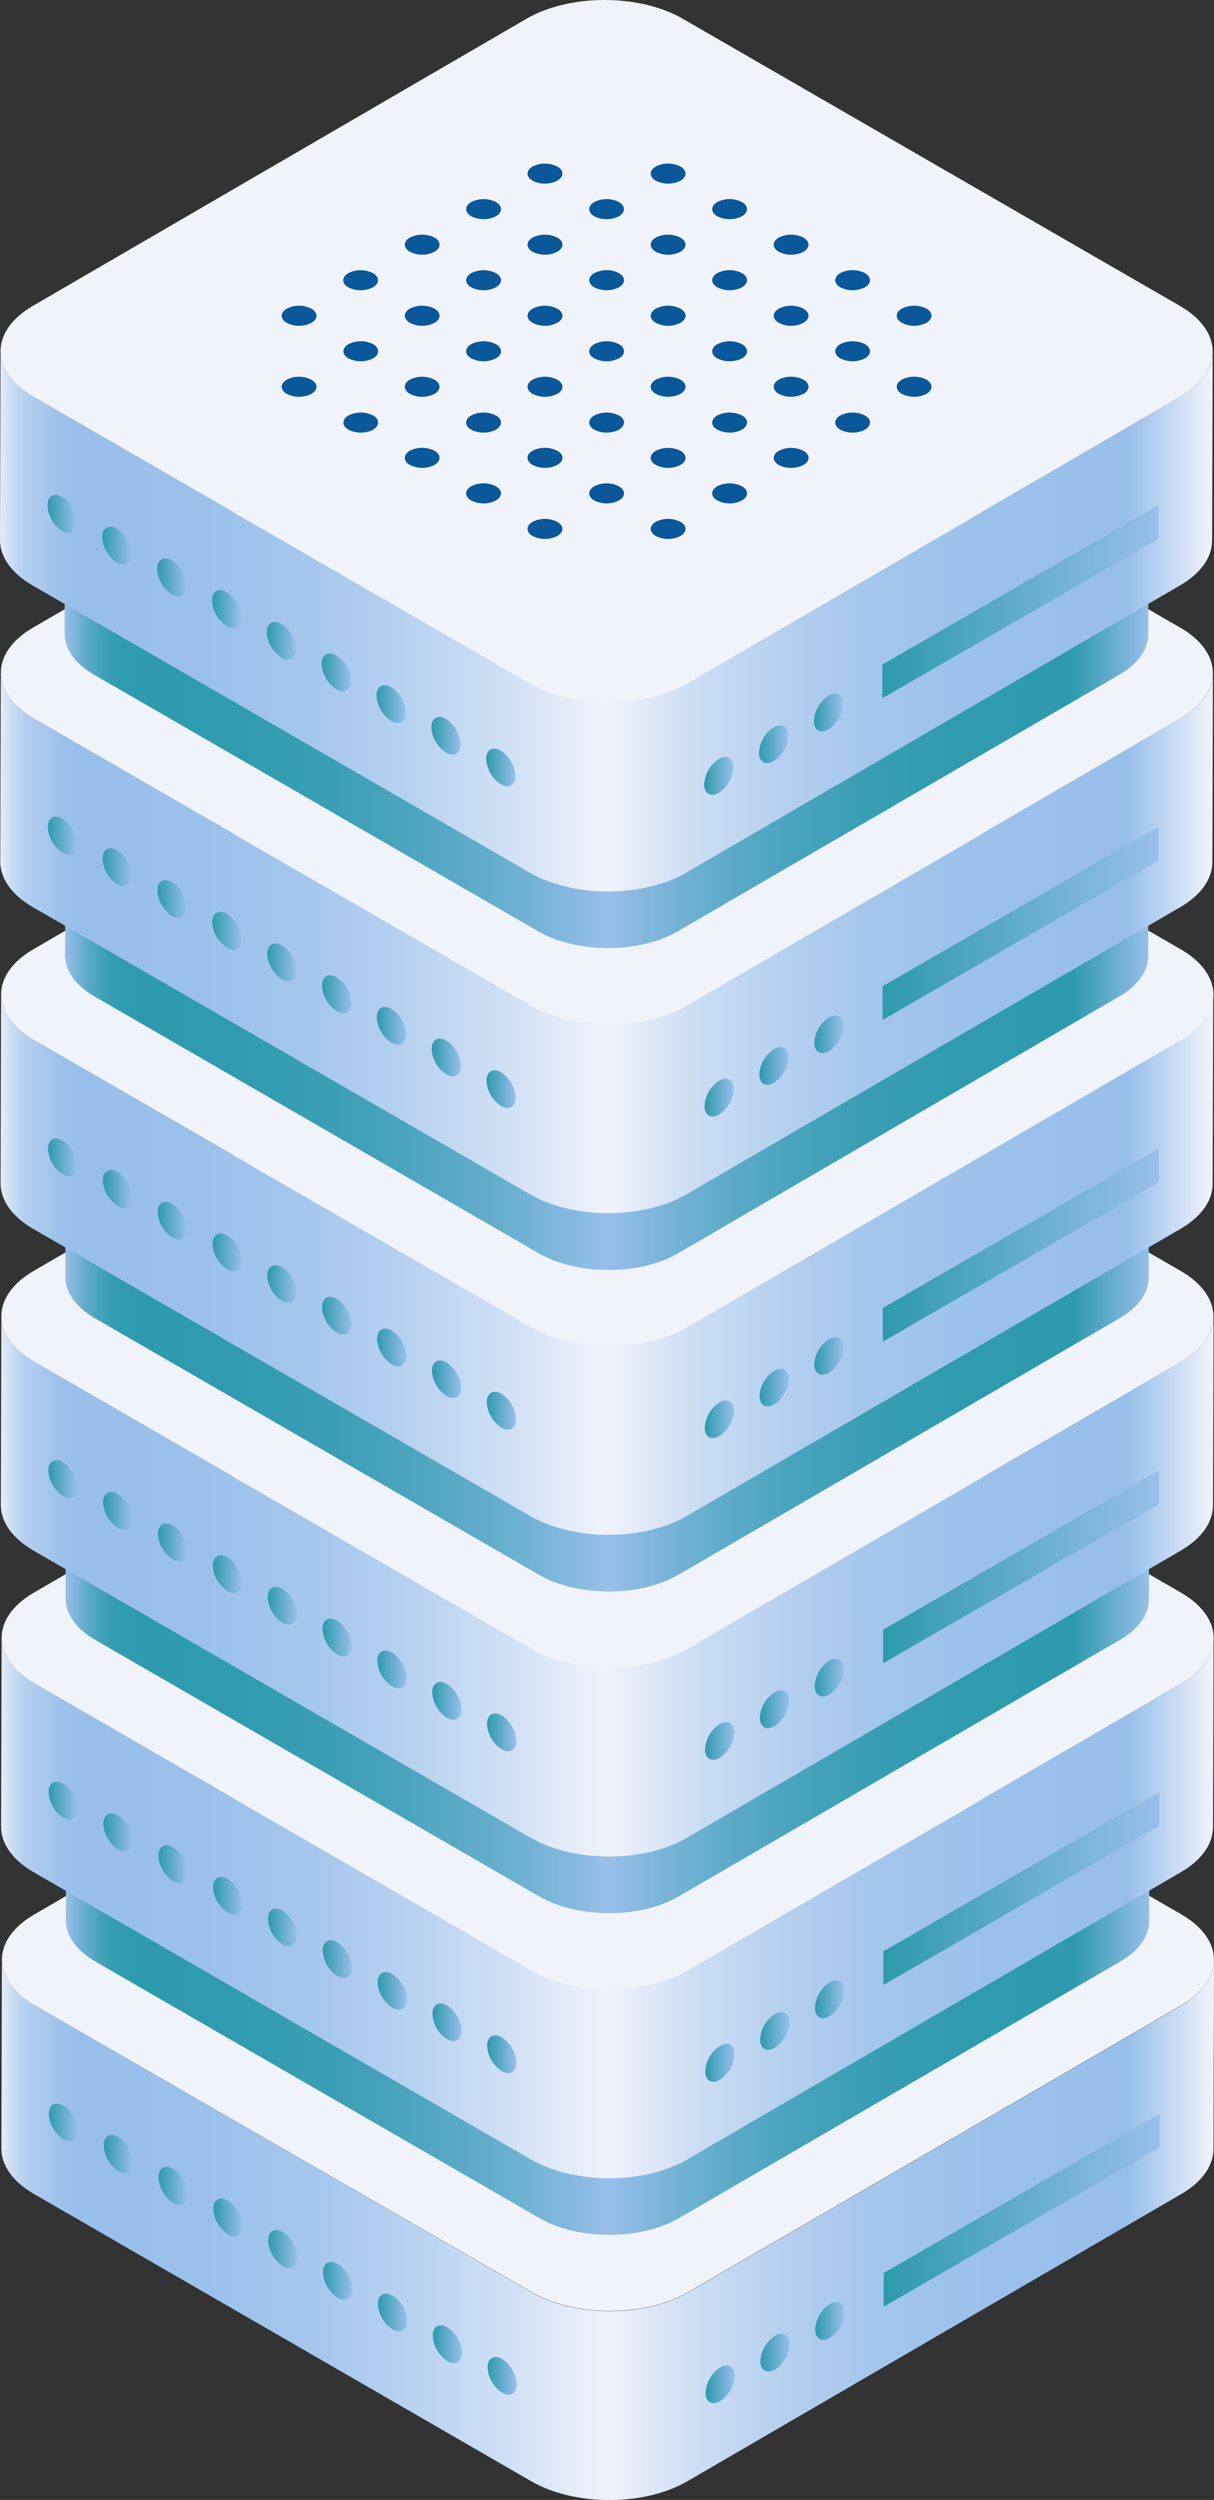
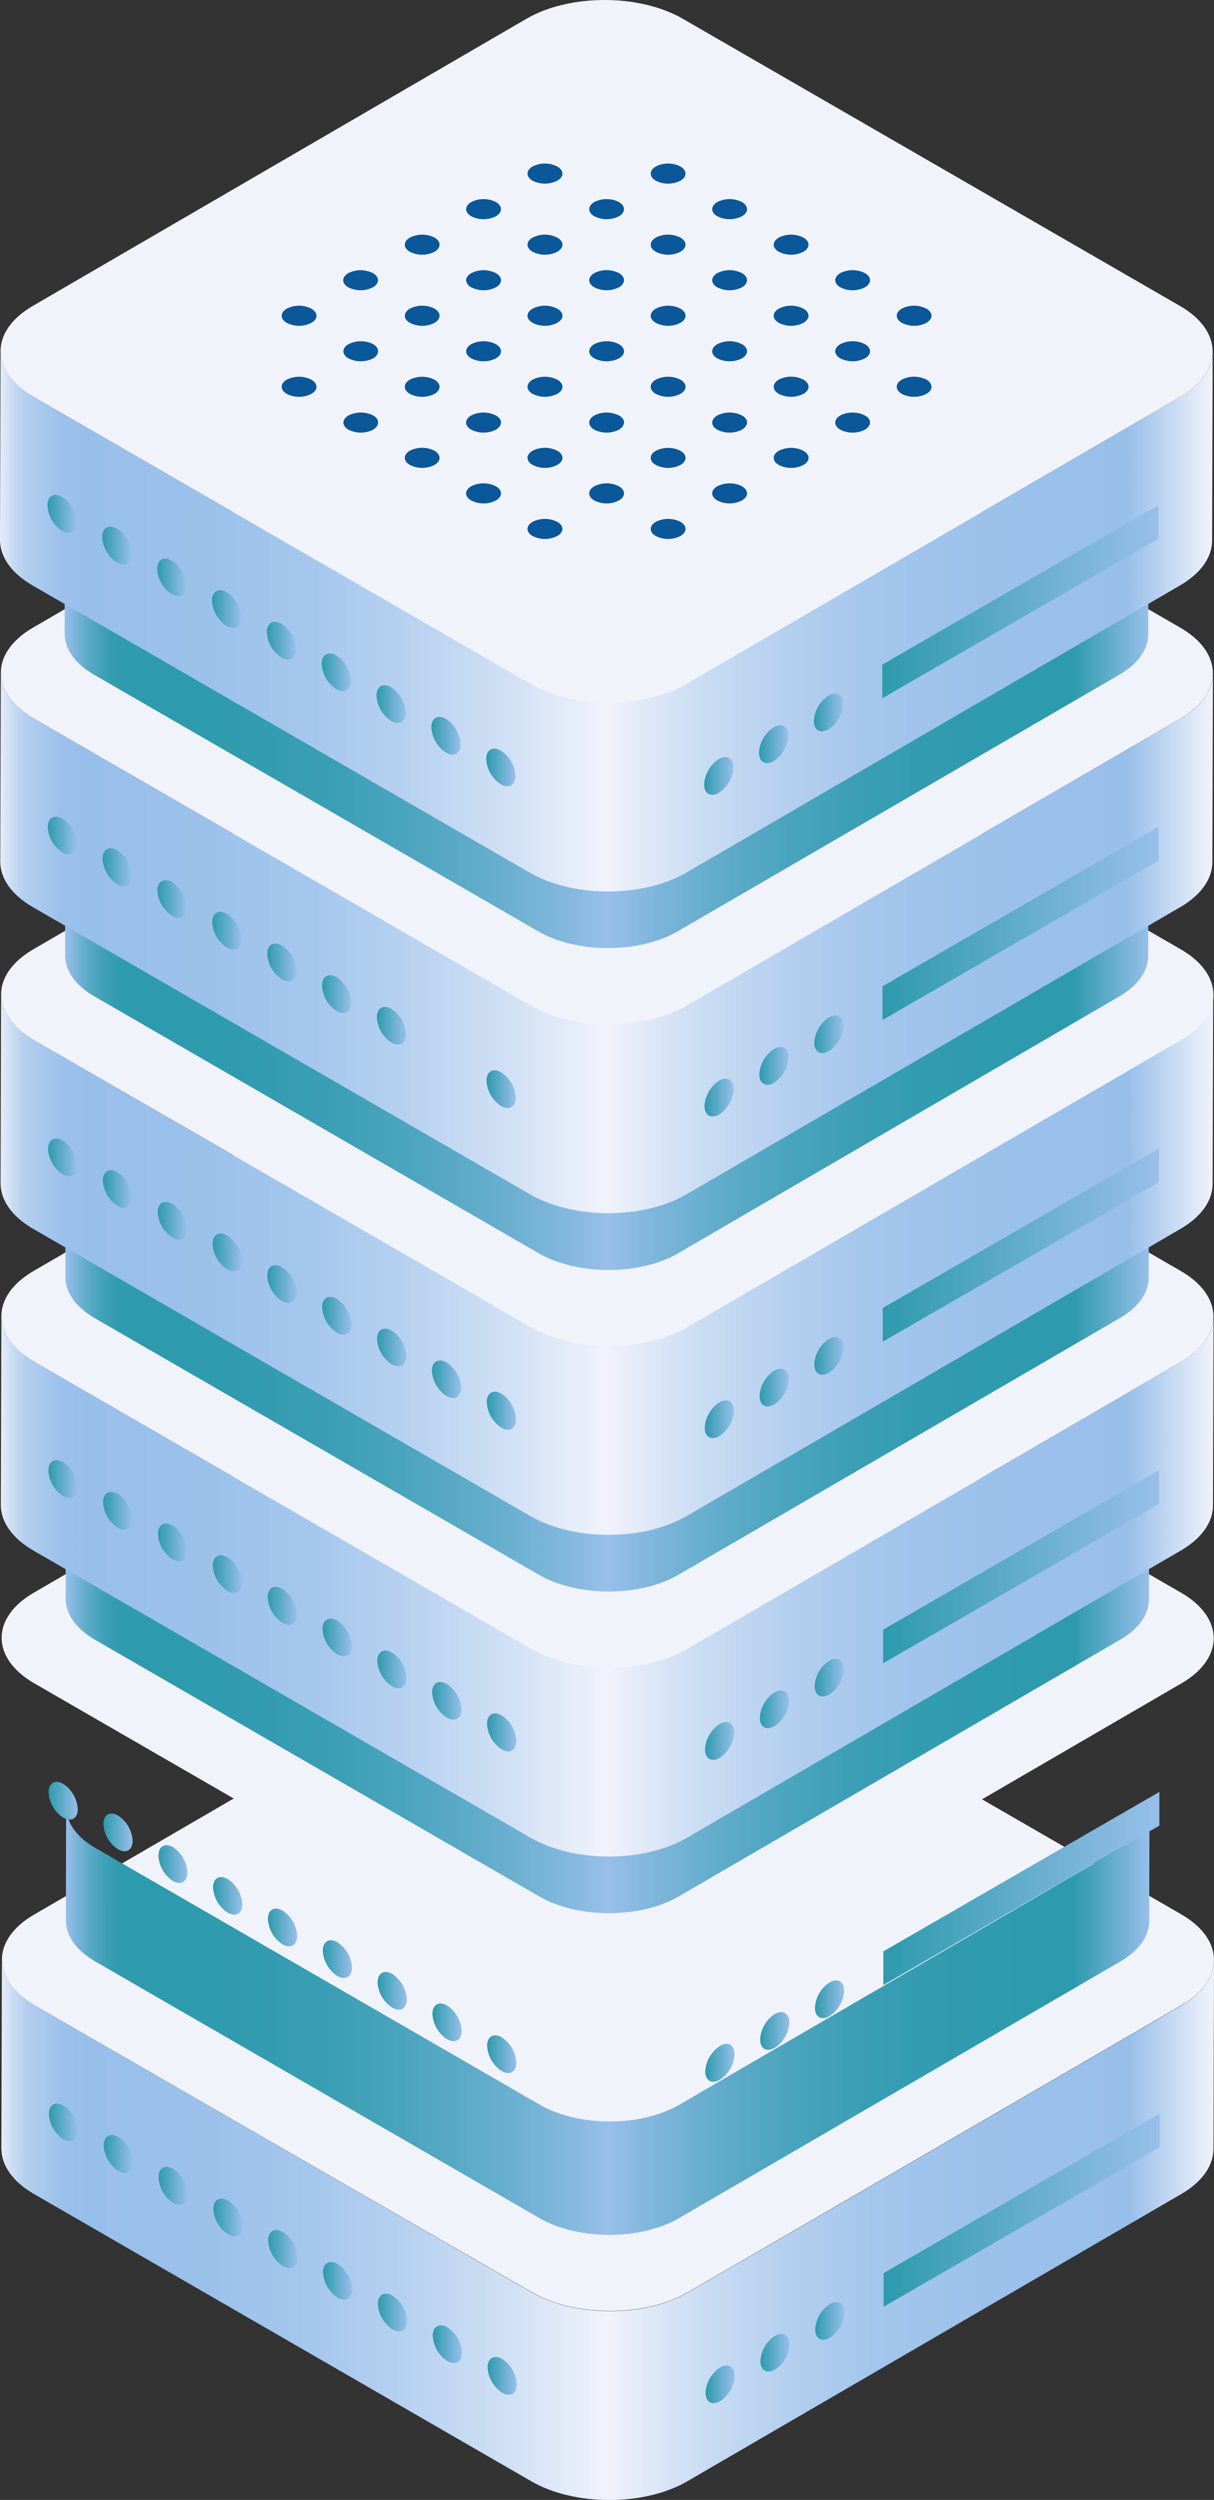
<svg xmlns="http://www.w3.org/2000/svg" xmlns:xlink="http://www.w3.org/1999/xlink" viewBox="0 0 237.48 488.72">
  <rect x="0" y="0" width="237.48" height="488.72" fill="#333333" stroke="none" />
  <defs>
    <style>.cls-1{fill:url(#linear-gradient);}.cls-2{fill:#f1f3fb;}.cls-3{fill:url(#linear-gradient-2);}.cls-4{fill:url(#linear-gradient-3);}.cls-5{fill:url(#linear-gradient-4);}.cls-6{fill:url(#linear-gradient-5);}.cls-7{fill:url(#linear-gradient-6);}.cls-8{fill:url(#linear-gradient-7);}.cls-9{fill:url(#linear-gradient-8);}.cls-10{fill:url(#linear-gradient-9);}.cls-11{fill:url(#linear-gradient-10);}.cls-12{fill:url(#linear-gradient-11);}.cls-13{fill:url(#linear-gradient-12);}.cls-14{fill:url(#linear-gradient-13);}.cls-15{fill:url(#linear-gradient-14);}.cls-16{fill:url(#linear-gradient-15);}.cls-17{fill:url(#linear-gradient-16);}.cls-18{fill:url(#linear-gradient-17);}.cls-19{fill:url(#linear-gradient-18);}.cls-20{fill:url(#linear-gradient-19);}.cls-21{fill:url(#linear-gradient-20);}.cls-22{fill:url(#linear-gradient-21);}.cls-23{fill:url(#linear-gradient-22);}.cls-24{fill:url(#linear-gradient-23);}.cls-25{fill:url(#linear-gradient-24);}.cls-26{fill:url(#linear-gradient-25);}.cls-27{fill:url(#linear-gradient-26);}.cls-28{fill:url(#linear-gradient-27);}.cls-29{fill:url(#linear-gradient-28);}.cls-30{fill:url(#linear-gradient-29);}.cls-31{fill:url(#linear-gradient-30);}.cls-32{fill:url(#linear-gradient-31);}.cls-33{fill:url(#linear-gradient-32);}.cls-34{fill:url(#linear-gradient-33);}.cls-35{fill:url(#linear-gradient-34);}.cls-36{fill:url(#linear-gradient-35);}.cls-37{fill:url(#linear-gradient-36);}.cls-38{fill:url(#linear-gradient-37);}.cls-39{fill:url(#linear-gradient-38);}.cls-40{fill:url(#linear-gradient-39);}.cls-41{fill:url(#linear-gradient-40);}.cls-42{fill:url(#linear-gradient-41);}.cls-43{fill:url(#linear-gradient-42);}.cls-44{fill:url(#linear-gradient-43);}.cls-45{fill:url(#linear-gradient-44);}.cls-46{fill:url(#linear-gradient-45);}.cls-47{fill:url(#linear-gradient-46);}.cls-48{fill:url(#linear-gradient-47);}.cls-49{fill:url(#linear-gradient-48);}.cls-50{fill:url(#linear-gradient-49);}.cls-51{fill:url(#linear-gradient-50);}.cls-52{fill:url(#linear-gradient-51);}.cls-53{fill:url(#linear-gradient-52);}.cls-54{fill:url(#linear-gradient-53);}.cls-55{fill:url(#linear-gradient-54);}.cls-56{fill:url(#linear-gradient-55);}.cls-57{fill:url(#linear-gradient-56);}.cls-58{fill:url(#linear-gradient-57);}.cls-59{fill:url(#linear-gradient-58);}.cls-60{fill:url(#linear-gradient-59);}.cls-61{fill:url(#linear-gradient-60);}.cls-62{fill:url(#linear-gradient-61);}.cls-63{fill:url(#linear-gradient-62);}.cls-64{fill:url(#linear-gradient-63);}.cls-65{fill:url(#linear-gradient-64);}.cls-66{fill:url(#linear-gradient-65);}.cls-67{fill:url(#linear-gradient-66);}.cls-68{fill:url(#linear-gradient-67);}.cls-69{fill:url(#linear-gradient-68);}.cls-70{fill:url(#linear-gradient-69);}.cls-71{fill:url(#linear-gradient-70);}.cls-72{fill:url(#linear-gradient-71);}.cls-73{fill:url(#linear-gradient-72);}.cls-74{fill:url(#linear-gradient-73);}.cls-75{fill:url(#linear-gradient-74);}.cls-76{fill:url(#linear-gradient-75);}.cls-77{fill:url(#linear-gradient-76);}.cls-78{fill:url(#linear-gradient-77);}.cls-79{fill:url(#linear-gradient-78);}.cls-80{fill:url(#linear-gradient-79);}.cls-81{fill:url(#linear-gradient-80);}.cls-82{fill:url(#linear-gradient-81);}.cls-83{fill:url(#linear-gradient-82);}.cls-84{fill:url(#linear-gradient-83);}.cls-85{fill:url(#linear-gradient-84);}.cls-86{fill:url(#linear-gradient-85);}.cls-87{fill:url(#linear-gradient-86);}.cls-88{fill:url(#linear-gradient-87);}.cls-89{fill:url(#linear-gradient-88);}.cls-90{fill:url(#linear-gradient-89);}.cls-91{fill:#0a579a;}</style>
    <linearGradient id="linear-gradient" x1="0.27" y1="435.88" x2="237.48" y2="435.88" gradientUnits="userSpaceOnUse">
      <stop offset="0" stop-color="#f1f3fb" />
      <stop offset="0" stop-color="#e6ecf9" />
      <stop offset="0.01" stop-color="#c9dcf3" />
      <stop offset="0.02" stop-color="#b4cfef" />
      <stop offset="0.04" stop-color="#a4c6ec" />
      <stop offset="0.05" stop-color="#9bc1eb" />
      <stop offset="0.07" stop-color="#98bfea" />
      <stop offset="0.17" stop-color="#9bc1eb" />
      <stop offset="0.26" stop-color="#a6c7ed" />
      <stop offset="0.34" stop-color="#b8d2f0" />
      <stop offset="0.42" stop-color="#d1e0f5" />
      <stop offset="0.5" stop-color="#f0f3fb" />
      <stop offset="0.5" stop-color="#f1f3fb" />
      <stop offset="0.52" stop-color="#e6ecf9" />
      <stop offset="0.58" stop-color="#c9dcf3" />
      <stop offset="0.65" stop-color="#b4cfef" />
      <stop offset="0.72" stop-color="#a4c6ec" />
      <stop offset="0.81" stop-color="#9bc1eb" />
      <stop offset="0.93" stop-color="#98bfea" />
      <stop offset="1" stop-color="#f1f3fb" />
    </linearGradient>
    <linearGradient id="linear-gradient-2" x1="159.47" y1="453.74" x2="165.18" y2="453.74" gradientUnits="userSpaceOnUse">
      <stop offset="0" stop-color="#2d9aad" />
      <stop offset="1" stop-color="#98bfea" />
    </linearGradient>
    <linearGradient id="linear-gradient-3" x1="148.75" y1="459.93" x2="154.46" y2="459.93" xlink:href="#linear-gradient-2" />
    <linearGradient id="linear-gradient-4" x1="138.02" y1="466.12" x2="143.73" y2="466.12" xlink:href="#linear-gradient-2" />
    <linearGradient id="linear-gradient-5" x1="172.86" y1="432.07" x2="226.84" y2="432.07" xlink:href="#linear-gradient-2" />
    <linearGradient id="linear-gradient-6" x1="31.01" y1="427.3" x2="36.72" y2="427.3" xlink:href="#linear-gradient-2" />
    <linearGradient id="linear-gradient-7" x1="20.28" y1="421.11" x2="25.99" y2="421.11" xlink:href="#linear-gradient-2" />
    <linearGradient id="linear-gradient-8" x1="9.56" y1="414.91" x2="15.27" y2="414.91" xlink:href="#linear-gradient-2" />
    <linearGradient id="linear-gradient-9" x1="52.46" y1="439.69" x2="58.18" y2="439.69" xlink:href="#linear-gradient-2" />
    <linearGradient id="linear-gradient-10" x1="41.73" y1="433.5" x2="47.45" y2="433.5" xlink:href="#linear-gradient-2" />
    <linearGradient id="linear-gradient-11" x1="73.92" y1="452.08" x2="79.63" y2="452.08" xlink:href="#linear-gradient-2" />
    <linearGradient id="linear-gradient-12" x1="63.19" y1="445.88" x2="68.91" y2="445.88" xlink:href="#linear-gradient-2" />
    <linearGradient id="linear-gradient-13" x1="95.38" y1="464.47" x2="101.08" y2="464.47" xlink:href="#linear-gradient-2" />
    <linearGradient id="linear-gradient-14" x1="84.65" y1="458.27" x2="90.36" y2="458.27" xlink:href="#linear-gradient-2" />
    <linearGradient id="linear-gradient-15" x1="12.88" y1="395.09" x2="224.86" y2="395.09" gradientUnits="userSpaceOnUse">
      <stop offset="0" stop-color="#98bfea" />
      <stop offset="0.01" stop-color="#7bb5d9" />
      <stop offset="0.02" stop-color="#5eabc9" />
      <stop offset="0.03" stop-color="#49a4bd" />
      <stop offset="0.04" stop-color="#399eb4" />
      <stop offset="0.05" stop-color="#309baf" />
      <stop offset="0.07" stop-color="#2d9aad" />
      <stop offset="0.16" stop-color="#309baf" />
      <stop offset="0.25" stop-color="#3b9fb5" />
      <stop offset="0.32" stop-color="#4da5bf" />
      <stop offset="0.4" stop-color="#66aecd" />
      <stop offset="0.47" stop-color="#86b9e0" />
      <stop offset="0.5" stop-color="#98bfea" />
      <stop offset="0.55" stop-color="#7bb5d9" />
      <stop offset="0.61" stop-color="#5eabc9" />
      <stop offset="0.67" stop-color="#49a4bd" />
      <stop offset="0.74" stop-color="#399eb4" />
      <stop offset="0.82" stop-color="#309baf" />
      <stop offset="0.93" stop-color="#2d9aad" />
      <stop offset="1" stop-color="#98bfea" />
    </linearGradient>
    <linearGradient id="linear-gradient-16" x1="0.21" y1="373" x2="237.43" y2="373" xlink:href="#linear-gradient" />
    <linearGradient id="linear-gradient-17" x1="159.42" y1="390.85" x2="165.13" y2="390.85" xlink:href="#linear-gradient-2" />
    <linearGradient id="linear-gradient-18" x1="148.7" y1="397.04" x2="154.41" y2="397.04" xlink:href="#linear-gradient-2" />
    <linearGradient id="linear-gradient-19" x1="137.96" y1="403.24" x2="143.68" y2="403.24" xlink:href="#linear-gradient-2" />
    <linearGradient id="linear-gradient-20" x1="172.8" y1="369.18" x2="226.79" y2="369.18" xlink:href="#linear-gradient-2" />
    <linearGradient id="linear-gradient-21" x1="30.96" y1="364.42" x2="36.66" y2="364.42" xlink:href="#linear-gradient-2" />
    <linearGradient id="linear-gradient-22" x1="20.22" y1="358.22" x2="25.94" y2="358.22" xlink:href="#linear-gradient-2" />
    <linearGradient id="linear-gradient-23" x1="9.51" y1="352.03" x2="15.21" y2="352.03" xlink:href="#linear-gradient-2" />
    <linearGradient id="linear-gradient-24" x1="52.41" y1="376.8" x2="58.13" y2="376.8" xlink:href="#linear-gradient-2" />
    <linearGradient id="linear-gradient-25" x1="41.68" y1="370.61" x2="47.4" y2="370.61" xlink:href="#linear-gradient-2" />
    <linearGradient id="linear-gradient-26" x1="73.87" y1="389.19" x2="79.58" y2="389.19" xlink:href="#linear-gradient-2" />
    <linearGradient id="linear-gradient-27" x1="63.14" y1="383" x2="68.86" y2="383" xlink:href="#linear-gradient-2" />
    <linearGradient id="linear-gradient-28" x1="95.32" y1="401.58" x2="101.03" y2="401.58" xlink:href="#linear-gradient-2" />
    <linearGradient id="linear-gradient-29" x1="84.59" y1="395.38" x2="90.31" y2="395.38" xlink:href="#linear-gradient-2" />
    <linearGradient id="linear-gradient-30" x1="12.83" y1="332.21" x2="224.81" y2="332.21" xlink:href="#linear-gradient-15" />
    <linearGradient id="linear-gradient-31" x1="0.16" y1="310.11" x2="237.38" y2="310.11" xlink:href="#linear-gradient" />
    <linearGradient id="linear-gradient-32" x1="159.37" y1="327.96" x2="165.07" y2="327.96" xlink:href="#linear-gradient-2" />
    <linearGradient id="linear-gradient-33" x1="148.64" y1="334.16" x2="154.36" y2="334.16" xlink:href="#linear-gradient-2" />
    <linearGradient id="linear-gradient-34" x1="137.91" y1="340.35" x2="143.63" y2="340.35" xlink:href="#linear-gradient-2" />
    <linearGradient id="linear-gradient-35" x1="172.75" y1="306.3" x2="226.74" y2="306.3" xlink:href="#linear-gradient-2" />
    <linearGradient id="linear-gradient-36" x1="30.9" y1="301.53" x2="36.61" y2="301.53" xlink:href="#linear-gradient-2" />
    <linearGradient id="linear-gradient-37" x1="20.17" y1="295.33" x2="25.89" y2="295.33" xlink:href="#linear-gradient-2" />
    <linearGradient id="linear-gradient-38" x1="9.46" y1="289.14" x2="15.16" y2="289.14" xlink:href="#linear-gradient-2" />
    <linearGradient id="linear-gradient-39" x1="52.36" y1="313.91" x2="58.07" y2="313.91" xlink:href="#linear-gradient-2" />
    <linearGradient id="linear-gradient-40" x1="41.63" y1="307.72" x2="47.34" y2="307.72" xlink:href="#linear-gradient-2" />
    <linearGradient id="linear-gradient-41" x1="73.81" y1="326.3" x2="79.53" y2="326.3" xlink:href="#linear-gradient-2" />
    <linearGradient id="linear-gradient-42" x1="63.09" y1="320.11" x2="68.8" y2="320.11" xlink:href="#linear-gradient-2" />
    <linearGradient id="linear-gradient-43" x1="95.27" y1="338.69" x2="100.98" y2="338.69" xlink:href="#linear-gradient-2" />
    <linearGradient id="linear-gradient-44" x1="84.54" y1="332.5" x2="90.26" y2="332.5" xlink:href="#linear-gradient-2" />
    <linearGradient id="linear-gradient-45" x1="12.78" y1="269.32" x2="224.76" y2="269.32" xlink:href="#linear-gradient-15" />
    <linearGradient id="linear-gradient-46" x1="0.11" y1="247.22" x2="237.32" y2="247.22" xlink:href="#linear-gradient" />
    <linearGradient id="linear-gradient-47" x1="159.31" y1="265.08" x2="165.02" y2="265.08" xlink:href="#linear-gradient-2" />
    <linearGradient id="linear-gradient-48" x1="148.59" y1="271.27" x2="154.3" y2="271.27" xlink:href="#linear-gradient-2" />
    <linearGradient id="linear-gradient-49" x1="137.86" y1="277.46" x2="143.57" y2="277.46" xlink:href="#linear-gradient-2" />
    <linearGradient id="linear-gradient-50" x1="172.7" y1="243.41" x2="226.69" y2="243.41" xlink:href="#linear-gradient-2" />
    <linearGradient id="linear-gradient-51" x1="30.85" y1="238.64" x2="36.56" y2="238.64" xlink:href="#linear-gradient-2" />
    <linearGradient id="linear-gradient-52" x1="20.12" y1="232.45" x2="25.84" y2="232.45" xlink:href="#linear-gradient-2" />
    <linearGradient id="linear-gradient-53" x1="9.4" y1="226.25" x2="15.11" y2="226.25" xlink:href="#linear-gradient-2" />
    <linearGradient id="linear-gradient-54" x1="52.3" y1="251.03" x2="58.02" y2="251.03" xlink:href="#linear-gradient-2" />
    <linearGradient id="linear-gradient-55" x1="41.58" y1="244.84" x2="47.29" y2="244.84" xlink:href="#linear-gradient-2" />
    <linearGradient id="linear-gradient-56" x1="73.76" y1="263.42" x2="79.47" y2="263.42" xlink:href="#linear-gradient-2" />
    <linearGradient id="linear-gradient-57" x1="63.03" y1="257.22" x2="68.75" y2="257.22" xlink:href="#linear-gradient-2" />
    <linearGradient id="linear-gradient-58" x1="95.22" y1="275.8" x2="100.92" y2="275.8" xlink:href="#linear-gradient-2" />
    <linearGradient id="linear-gradient-59" x1="84.49" y1="269.61" x2="90.2" y2="269.61" xlink:href="#linear-gradient-2" />
    <linearGradient id="linear-gradient-60" x1="12.73" y1="206.43" x2="224.71" y2="206.43" xlink:href="#linear-gradient-15" />
    <linearGradient id="linear-gradient-61" x1="0.05" y1="184.33" x2="237.27" y2="184.33" xlink:href="#linear-gradient" />
    <linearGradient id="linear-gradient-62" x1="159.26" y1="202.19" x2="164.96" y2="202.19" xlink:href="#linear-gradient-2" />
    <linearGradient id="linear-gradient-63" x1="148.54" y1="208.38" x2="154.25" y2="208.38" xlink:href="#linear-gradient-2" />
    <linearGradient id="linear-gradient-64" x1="137.81" y1="214.57" x2="143.52" y2="214.57" xlink:href="#linear-gradient-2" />
    <linearGradient id="linear-gradient-65" x1="172.64" y1="180.52" x2="226.63" y2="180.52" xlink:href="#linear-gradient-2" />
    <linearGradient id="linear-gradient-66" x1="30.8" y1="175.75" x2="36.51" y2="175.75" xlink:href="#linear-gradient-2" />
    <linearGradient id="linear-gradient-67" x1="20.07" y1="169.56" x2="25.78" y2="169.56" xlink:href="#linear-gradient-2" />
    <linearGradient id="linear-gradient-68" x1="9.35" y1="163.37" x2="15.06" y2="163.37" xlink:href="#linear-gradient-2" />
    <linearGradient id="linear-gradient-69" x1="52.25" y1="188.14" x2="57.97" y2="188.14" xlink:href="#linear-gradient-2" />
    <linearGradient id="linear-gradient-70" x1="41.52" y1="181.95" x2="47.24" y2="181.95" xlink:href="#linear-gradient-2" />
    <linearGradient id="linear-gradient-71" x1="73.71" y1="200.53" x2="79.42" y2="200.53" xlink:href="#linear-gradient-2" />
    <linearGradient id="linear-gradient-72" x1="62.98" y1="194.34" x2="68.7" y2="194.34" xlink:href="#linear-gradient-2" />
    <linearGradient id="linear-gradient-73" x1="95.17" y1="212.92" x2="100.87" y2="212.92" xlink:href="#linear-gradient-2" />
    <linearGradient id="linear-gradient-74" x1="84.44" y1="206.72" x2="90.15" y2="206.72" xlink:href="#linear-gradient-2" />
    <linearGradient id="linear-gradient-75" x1="12.68" y1="143.55" x2="224.65" y2="143.55" xlink:href="#linear-gradient-15" />
    <linearGradient id="linear-gradient-76" x1="0" y1="121.45" x2="237.22" y2="121.45" xlink:href="#linear-gradient" />
    <linearGradient id="linear-gradient-77" x1="159.21" y1="139.3" x2="164.91" y2="139.3" xlink:href="#linear-gradient-2" />
    <linearGradient id="linear-gradient-78" x1="148.48" y1="145.5" x2="154.2" y2="145.5" xlink:href="#linear-gradient-2" />
    <linearGradient id="linear-gradient-79" x1="137.75" y1="151.69" x2="143.47" y2="151.69" xlink:href="#linear-gradient-2" />
    <linearGradient id="linear-gradient-80" x1="172.59" y1="117.64" x2="226.58" y2="117.64" xlink:href="#linear-gradient-2" />
    <linearGradient id="linear-gradient-81" x1="30.75" y1="112.87" x2="36.46" y2="112.87" xlink:href="#linear-gradient-2" />
    <linearGradient id="linear-gradient-82" x1="20.01" y1="106.67" x2="25.73" y2="106.67" xlink:href="#linear-gradient-2" />
    <linearGradient id="linear-gradient-83" x1="9.3" y1="100.48" x2="15.01" y2="100.48" xlink:href="#linear-gradient-2" />
    <linearGradient id="linear-gradient-84" x1="52.2" y1="125.25" x2="57.92" y2="125.25" xlink:href="#linear-gradient-2" />
    <linearGradient id="linear-gradient-85" x1="41.47" y1="119.06" x2="47.19" y2="119.06" xlink:href="#linear-gradient-2" />
    <linearGradient id="linear-gradient-86" x1="73.66" y1="137.64" x2="79.37" y2="137.64" xlink:href="#linear-gradient-2" />
    <linearGradient id="linear-gradient-87" x1="62.93" y1="131.45" x2="68.64" y2="131.45" xlink:href="#linear-gradient-2" />
    <linearGradient id="linear-gradient-88" x1="95.11" y1="150.03" x2="100.82" y2="150.03" xlink:href="#linear-gradient-2" />
    <linearGradient id="linear-gradient-89" x1="84.38" y1="143.83" x2="90.1" y2="143.83" xlink:href="#linear-gradient-2" />
  </defs>
  <g id="Слой_2" data-name="Слой 2">
    <g id="Layer_1" data-name="Layer 1">
      <path class="cls-1" d="M231.2,392l-96.63,56.16c-8.42,4.89-22.09,4.88-30.54,0L6.75,392c-4.25-2.47-6.39-5.7-6.38-8.91L.27,420c0,3.22,2.12,6.46,6.37,8.91l97.28,56.16c8.45,4.89,22.13,4.89,30.54,0l96.63-56.16c4.18-2.43,6.27-5.61,6.28-8.79l.11-36.94C237.47,386.35,235.38,389.53,231.2,392Z" />
      <path class="cls-2" d="M231.11,374.26c8.45,4.88,8.49,12.81.09,17.69l-96.63,56.16c-8.42,4.89-22.09,4.88-30.54,0L6.75,392c-8.45-4.89-8.51-12.81-.1-17.7l96.64-56.16c8.4-4.89,22.09-4.89,30.55,0Z" />
      <path class="cls-3" d="M165.18,452.09a6.3,6.3,0,0,1-2.85,4.94c-1.58.92-2.86.17-2.86-1.65a6.27,6.27,0,0,1,2.86-4.93C163.91,449.53,165.18,450.27,165.18,452.09Z" />
      <path class="cls-4" d="M154.46,458.29a6.31,6.31,0,0,1-2.85,4.94c-1.58.91-2.86.17-2.86-1.65a6.3,6.3,0,0,1,2.86-4.95C153.18,455.73,154.46,456.46,154.46,458.29Z" />
      <path class="cls-5" d="M143.73,464.48a6.31,6.31,0,0,1-2.86,4.94c-1.58.91-2.85.17-2.85-1.65a6.3,6.3,0,0,1,2.85-4.94C142.45,461.92,143.73,462.66,143.73,464.48Z" />
      <polygon class="cls-6" points="226.84 419.79 172.86 450.95 172.86 444.37 226.84 413.19 226.84 419.79" />
      <path class="cls-7" d="M36.72,429c0,1.81-1.28,2.55-2.85,1.64a6.32,6.32,0,0,1-2.86-5c0-1.81,1.28-2.56,2.86-1.64A6.32,6.32,0,0,1,36.72,429Z" />
      <path class="cls-8" d="M26,422.76c0,1.82-1.28,2.55-2.85,1.65a6.32,6.32,0,0,1-2.86-5c0-1.81,1.28-2.56,2.86-1.65A6.33,6.33,0,0,1,26,422.76Z" />
      <path class="cls-9" d="M15.27,416.56c0,1.83-1.28,2.56-2.86,1.65a6.29,6.29,0,0,1-2.85-4.94c0-1.82,1.27-2.56,2.85-1.65A6.31,6.31,0,0,1,15.27,416.56Z" />
      <path class="cls-10" d="M58.18,441.34c0,1.81-1.28,2.55-2.85,1.65A6.3,6.3,0,0,1,52.46,438c0-1.82,1.28-2.56,2.87-1.65A6.33,6.33,0,0,1,58.18,441.34Z" />
      <path class="cls-11" d="M47.45,435.14c0,1.83-1.28,2.56-2.86,1.65a6.32,6.32,0,0,1-2.86-4.93c0-1.83,1.29-2.57,2.86-1.66A6.31,6.31,0,0,1,47.45,435.14Z" />
      <path class="cls-12" d="M79.63,453.73c0,1.82-1.27,2.55-2.86,1.64a6.3,6.3,0,0,1-2.85-4.94c0-1.82,1.28-2.56,2.85-1.65A6.29,6.29,0,0,1,79.63,453.73Z" />
      <path class="cls-13" d="M68.91,447.53c0,1.82-1.28,2.56-2.87,1.65a6.32,6.32,0,0,1-2.85-4.95c0-1.81,1.28-2.55,2.85-1.64A6.28,6.28,0,0,1,68.91,447.53Z" />
      <path class="cls-14" d="M101.08,466.11c0,1.82-1.27,2.56-2.85,1.65a6.33,6.33,0,0,1-2.85-4.95c0-1.81,1.28-2.55,2.85-1.64A6.26,6.26,0,0,1,101.08,466.11Z" />
      <path class="cls-15" d="M90.36,459.92c0,1.81-1.28,2.55-2.85,1.65a6.32,6.32,0,0,1-2.86-4.95c0-1.81,1.28-2.55,2.86-1.64A6.31,6.31,0,0,1,90.36,459.92Z" />
      <path class="cls-16" d="M219.25,361.26l-86.36,50.2c-7.53,4.37-19.75,4.36-27.29,0l-86.95-50.2c-3.8-2.2-5.71-5.08-5.71-8l-.06,22.17c0,2.88,1.9,5.77,5.71,8l86.94,50.2c7.56,4.36,19.78,4.37,27.29,0l86.37-50.19c3.73-2.17,5.6-5,5.61-7.85l.06-22.16C224.86,356.26,223,359.09,219.25,361.26Z" />
-       <path class="cls-17" d="M231.15,329.06l-96.63,56.16c-8.42,4.9-22.1,4.88-30.55,0L6.69,329.07C2.45,326.6.31,323.38.32,320.16L.21,357.1c0,3.22,2.13,6.45,6.38,8.91l97.28,56.16c8.45,4.88,22.12,4.89,30.54,0L231,366c4.18-2.42,6.27-5.61,6.28-8.79l.11-36.93C237.42,323.46,235.33,326.64,231.15,329.06Z" />
      <path class="cls-2" d="M231.05,311.37c8.45,4.88,8.5,12.81.1,17.69l-96.63,56.16c-8.42,4.9-22.1,4.88-30.55,0L6.69,329.07c-8.45-4.89-8.5-12.81-.09-17.7l96.63-56.16c8.41-4.88,22.09-4.88,30.56,0Z" />
      <path class="cls-18" d="M165.13,389.2a6.28,6.28,0,0,1-2.86,4.94c-1.57.92-2.85.18-2.85-1.64a6.3,6.3,0,0,1,2.85-4.94C163.85,386.64,165.13,387.38,165.13,389.2Z" />
      <path class="cls-19" d="M154.41,395.4a6.3,6.3,0,0,1-2.86,4.94c-1.58.91-2.85.17-2.85-1.65a6.29,6.29,0,0,1,2.85-4.94C153.13,392.84,154.41,393.57,154.41,395.4Z" />
      <path class="cls-20" d="M143.68,401.59a6.33,6.33,0,0,1-2.86,5c-1.58.9-2.86.16-2.86-1.66a6.33,6.33,0,0,1,2.86-4.94C142.4,399,143.68,399.77,143.68,401.59Z" />
      <polygon class="cls-21" points="226.79 356.9 172.8 388.06 172.8 381.48 226.79 350.31 226.79 356.9" />
      <path class="cls-22" d="M36.66,366.07c0,1.81-1.27,2.55-2.84,1.64A6.27,6.27,0,0,1,31,362.77c0-1.82,1.27-2.56,2.86-1.65A6.31,6.31,0,0,1,36.66,366.07Z" />
      <path class="cls-23" d="M25.94,359.87c0,1.82-1.28,2.56-2.85,1.65a6.32,6.32,0,0,1-2.87-4.94c0-1.82,1.29-2.56,2.87-1.65A6.31,6.31,0,0,1,25.94,359.87Z" />
      <path class="cls-24" d="M15.21,353.68c0,1.82-1.28,2.55-2.86,1.65a6.32,6.32,0,0,1-2.84-4.95c0-1.82,1.27-2.56,2.84-1.65A6.33,6.33,0,0,1,15.21,353.68Z" />
      <path class="cls-25" d="M58.13,378.45c0,1.82-1.28,2.56-2.86,1.65a6.3,6.3,0,0,1-2.86-4.94c0-1.82,1.28-2.57,2.86-1.65A6.31,6.31,0,0,1,58.13,378.45Z" />
      <path class="cls-26" d="M47.4,372.26c0,1.83-1.28,2.56-2.86,1.65A6.3,6.3,0,0,1,41.68,369c0-1.82,1.28-2.56,2.86-1.66A6.32,6.32,0,0,1,47.4,372.26Z" />
      <path class="cls-27" d="M79.58,390.84c0,1.82-1.28,2.55-2.86,1.64a6.28,6.28,0,0,1-2.85-4.93c0-1.82,1.28-2.56,2.85-1.65A6.3,6.3,0,0,1,79.58,390.84Z" />
      <path class="cls-28" d="M68.86,384.64c0,1.82-1.29,2.57-2.87,1.65a6.31,6.31,0,0,1-2.85-4.94c0-1.82,1.28-2.56,2.85-1.65A6.31,6.31,0,0,1,68.86,384.64Z" />
      <path class="cls-29" d="M101,403.23c0,1.82-1.28,2.56-2.86,1.64a6.34,6.34,0,0,1-2.85-4.94c0-1.81,1.29-2.56,2.85-1.65A6.29,6.29,0,0,1,101,403.23Z" />
      <path class="cls-30" d="M90.31,397c0,1.82-1.28,2.56-2.85,1.65a6.28,6.28,0,0,1-2.87-4.94c0-1.82,1.28-2.56,2.87-1.65A6.33,6.33,0,0,1,90.31,397Z" />
      <path class="cls-31" d="M219.2,298.38l-86.36,50.19c-7.53,4.38-19.75,4.36-27.3,0L18.59,298.38c-3.8-2.21-5.7-5.09-5.7-8l-.06,22.16c0,2.89,1.89,5.77,5.71,8l86.94,50.2c7.56,4.35,19.77,4.37,27.29,0l86.37-50.2c3.73-2.17,5.6-5,5.61-7.84l.06-22.17C224.81,293.37,222.93,296.21,219.2,298.38Z" />
      <path class="cls-32" d="M231.1,266.18l-96.64,56.15c-8.42,4.9-22.09,4.88-30.54,0L6.64,266.18c-4.25-2.47-6.39-5.69-6.37-8.91L.16,294.21c0,3.22,2.13,6.45,6.37,8.91l97.28,56.16c8.45,4.88,22.13,4.89,30.55,0L231,303.12c4.17-2.43,6.27-5.61,6.28-8.79l.11-36.94C237.36,260.57,235.28,263.75,231.1,266.18Z" />
      <path class="cls-2" d="M231,248.48c8.45,4.89,8.5,12.81.1,17.7l-96.64,56.15c-8.42,4.9-22.09,4.88-30.54,0L6.64,266.18c-8.45-4.89-8.51-12.8-.09-17.7l96.63-56.16c8.41-4.88,22.09-4.88,30.55,0Z" />
      <path class="cls-33" d="M165.07,326.31a6.27,6.27,0,0,1-2.85,4.94c-1.57.92-2.85.18-2.85-1.64a6.3,6.3,0,0,1,2.85-4.94C163.8,323.76,165.07,324.49,165.07,326.31Z" />
      <path class="cls-34" d="M154.36,332.51a6.3,6.3,0,0,1-2.86,4.94c-1.58.91-2.86.18-2.86-1.65a6.3,6.3,0,0,1,2.86-4.94C153.08,330,154.36,330.68,154.36,332.51Z" />
      <path class="cls-35" d="M143.63,338.7a6.33,6.33,0,0,1-2.86,4.95c-1.58.9-2.86.16-2.86-1.65a6.33,6.33,0,0,1,2.86-4.95C142.35,336.14,143.63,336.88,143.63,338.7Z" />
      <polygon class="cls-36" points="226.74 294.01 172.75 325.17 172.75 318.59 226.74 287.42 226.74 294.01" />
      <path class="cls-37" d="M36.61,303.18c0,1.82-1.27,2.56-2.84,1.64a6.28,6.28,0,0,1-2.87-4.94c0-1.82,1.28-2.56,2.87-1.65A6.32,6.32,0,0,1,36.61,303.18Z" />
      <path class="cls-38" d="M25.89,297c0,1.82-1.28,2.56-2.85,1.65a6.28,6.28,0,0,1-2.87-4.94c0-1.82,1.28-2.56,2.87-1.65A6.31,6.31,0,0,1,25.89,297Z" />
      <path class="cls-39" d="M15.16,290.79c0,1.83-1.28,2.55-2.86,1.65a6.3,6.3,0,0,1-2.84-4.94c0-1.82,1.27-2.57,2.84-1.66A6.33,6.33,0,0,1,15.16,290.79Z" />
      <path class="cls-40" d="M58.07,315.56c0,1.82-1.28,2.56-2.85,1.65a6.3,6.3,0,0,1-2.86-4.94c0-1.82,1.28-2.56,2.86-1.65A6.33,6.33,0,0,1,58.07,315.56Z" />
      <path class="cls-41" d="M47.34,309.37c0,1.83-1.27,2.56-2.86,1.65a6.31,6.31,0,0,1-2.85-4.94c0-1.82,1.28-2.56,2.85-1.66A6.31,6.31,0,0,1,47.34,309.37Z" />
      <path class="cls-42" d="M79.53,328c0,1.83-1.28,2.55-2.86,1.65a6.3,6.3,0,0,1-2.86-4.94c0-1.82,1.28-2.56,2.86-1.65A6.3,6.3,0,0,1,79.53,328Z" />
      <path class="cls-43" d="M68.8,321.76c0,1.82-1.28,2.56-2.86,1.64a6.3,6.3,0,0,1-2.85-4.94c0-1.82,1.28-2.56,2.85-1.64A6.28,6.28,0,0,1,68.8,321.76Z" />
      <path class="cls-44" d="M101,340.34c0,1.82-1.28,2.56-2.86,1.64A6.3,6.3,0,0,1,95.27,337c0-1.81,1.28-2.56,2.85-1.65A6.32,6.32,0,0,1,101,340.34Z" />
      <path class="cls-45" d="M90.26,334.14c0,1.82-1.28,2.56-2.86,1.65a6.3,6.3,0,0,1-2.86-4.94c0-1.81,1.28-2.56,2.86-1.65A6.31,6.31,0,0,1,90.26,334.14Z" />
      <path class="cls-46" d="M219.14,235.49l-86.36,50.19c-7.52,4.37-19.74,4.37-27.29,0L18.54,235.49c-3.8-2.21-5.7-5.09-5.7-8l-.06,22.17c0,2.88,1.89,5.76,5.7,8l86.94,50.2c7.56,4.35,19.78,4.37,27.29,0l86.38-50.2c3.73-2.17,5.6-5,5.61-7.84l.06-22.17C224.76,230.48,222.88,233.32,219.14,235.49Z" />
      <path class="cls-47" d="M231,203.29l-96.63,56.16c-8.42,4.89-22.09,4.88-30.54,0L6.59,203.3C2.34,200.83.2,197.6.21,194.39l-.1,36.93c0,3.22,2.12,6.45,6.37,8.91l97.28,56.16c8.45,4.88,22.13,4.89,30.54,0l96.64-56.16c4.17-2.43,6.27-5.61,6.27-8.79l.11-36.94C237.31,197.69,235.22,200.87,231,203.29Z" />
      <path class="cls-2" d="M231,185.6c8.45,4.88,8.5,12.81.09,17.69l-96.63,56.16c-8.42,4.89-22.09,4.88-30.54,0L6.59,203.3c-8.45-4.89-8.51-12.81-.1-17.7l96.64-56.16c8.41-4.89,22.09-4.89,30.55,0Z" />
      <path class="cls-48" d="M165,263.43a6.3,6.3,0,0,1-2.85,4.94c-1.58.91-2.86.17-2.86-1.65a6.3,6.3,0,0,1,2.86-4.94C163.75,260.87,165,261.61,165,263.43Z" />
      <path class="cls-49" d="M154.3,269.62a6.31,6.31,0,0,1-2.85,4.94c-1.58.92-2.86.18-2.86-1.65a6.3,6.3,0,0,1,2.86-4.94C153,267.07,154.3,267.8,154.3,269.62Z" />
      <path class="cls-50" d="M143.57,275.82a6.29,6.29,0,0,1-2.86,4.94c-1.57.9-2.85.17-2.85-1.65a6.31,6.31,0,0,1,2.85-4.94C142.3,273.26,143.57,274,143.57,275.82Z" />
      <polygon class="cls-51" points="226.69 231.13 172.69 262.29 172.69 255.7 226.69 224.53 226.69 231.13" />
      <path class="cls-52" d="M36.56,240.29c0,1.82-1.28,2.56-2.85,1.64A6.3,6.3,0,0,1,30.85,237c0-1.82,1.28-2.56,2.86-1.65A6.33,6.33,0,0,1,36.56,240.29Z" />
      <path class="cls-53" d="M25.84,234.09c0,1.82-1.28,2.56-2.85,1.65a6.28,6.28,0,0,1-2.87-4.94c0-1.82,1.28-2.56,2.87-1.65A6.31,6.31,0,0,1,25.84,234.09Z" />
      <path class="cls-54" d="M15.11,227.9c0,1.83-1.28,2.55-2.86,1.65a6.29,6.29,0,0,1-2.85-4.94c0-1.82,1.27-2.56,2.85-1.65A6.3,6.3,0,0,1,15.11,227.9Z" />
      <path class="cls-55" d="M58,252.67c0,1.82-1.28,2.56-2.85,1.65a6.31,6.31,0,0,1-2.87-4.94c0-1.82,1.29-2.56,2.87-1.65A6.33,6.33,0,0,1,58,252.67Z" />
      <path class="cls-56" d="M47.29,246.48c0,1.83-1.27,2.56-2.86,1.65a6.31,6.31,0,0,1-2.85-4.94c0-1.82,1.28-2.56,2.85-1.65A6.29,6.29,0,0,1,47.29,246.48Z" />
      <path class="cls-57" d="M79.47,265.07c0,1.82-1.27,2.55-2.86,1.64a6.31,6.31,0,0,1-2.85-4.94c0-1.82,1.28-2.56,2.85-1.65A6.29,6.29,0,0,1,79.47,265.07Z" />
      <path class="cls-58" d="M68.75,258.87c0,1.82-1.28,2.56-2.86,1.65A6.32,6.32,0,0,1,63,255.57c0-1.82,1.28-2.55,2.86-1.64A6.28,6.28,0,0,1,68.75,258.87Z" />
      <path class="cls-59" d="M100.92,277.45c0,1.82-1.27,2.56-2.85,1.65a6.33,6.33,0,0,1-2.85-5c0-1.81,1.28-2.55,2.85-1.65A6.28,6.28,0,0,1,100.92,277.45Z" />
      <path class="cls-60" d="M90.2,271.25c0,1.82-1.27,2.56-2.85,1.65A6.28,6.28,0,0,1,84.49,268c0-1.81,1.28-2.55,2.86-1.65A6.32,6.32,0,0,1,90.2,271.25Z" />
      <path class="cls-61" d="M219.09,172.6l-86.36,50.19c-7.52,4.38-19.74,4.37-27.29,0L18.49,172.6c-3.8-2.21-5.7-5.08-5.7-8l-.06,22.17c0,2.88,1.89,5.77,5.7,8L105.37,245c7.56,4.36,19.78,4.37,27.29,0L219,194.77c3.73-2.18,5.59-5,5.6-7.85l.07-22.17C224.71,167.6,222.82,170.43,219.09,172.6Z" />
      <path class="cls-62" d="M231,140.4l-96.63,56.16c-8.42,4.89-22.09,4.88-30.55,0L6.54,140.41c-4.25-2.47-6.39-5.7-6.38-8.91L.05,168.43c0,3.22,2.13,6.46,6.38,8.91l97.28,56.16c8.45,4.89,22.13,4.89,30.54,0l96.63-56.16c4.18-2.43,6.27-5.61,6.28-8.79l.11-36.93C237.26,134.8,235.17,138,231,140.4Z" />
      <path class="cls-2" d="M230.89,122.71c8.46,4.88,8.5,12.81.1,17.69l-96.63,56.16c-8.42,4.89-22.09,4.88-30.55,0L6.54,140.41c-8.45-4.89-8.51-12.81-.1-17.7l96.63-56.16c8.41-4.88,22.09-4.88,30.56,0Z" />
      <path class="cls-63" d="M165,200.54a6.29,6.29,0,0,1-2.84,4.94c-1.58.92-2.86.18-2.86-1.64a6.28,6.28,0,0,1,2.86-4.94C163.69,198,165,198.72,165,200.54Z" />
      <path class="cls-64" d="M154.25,206.74a6.33,6.33,0,0,1-2.85,4.94c-1.58.91-2.86.17-2.86-1.65a6.28,6.28,0,0,1,2.86-4.94C153,204.18,154.25,204.91,154.25,206.74Z" />
      <path class="cls-65" d="M143.52,212.93a6.31,6.31,0,0,1-2.86,4.95c-1.57.9-2.85.16-2.85-1.66a6.35,6.35,0,0,1,2.85-4.94C142.25,210.37,143.52,211.11,143.52,212.93Z" />
      <polygon class="cls-66" points="226.63 168.24 172.64 199.4 172.64 192.81 226.63 161.64 226.63 168.24" />
      <path class="cls-67" d="M36.51,177.41c0,1.81-1.28,2.55-2.85,1.64a6.27,6.27,0,0,1-2.86-4.94c0-1.82,1.27-2.57,2.86-1.65A6.32,6.32,0,0,1,36.51,177.41Z" />
      <path class="cls-68" d="M25.78,171.21c0,1.82-1.27,2.56-2.85,1.65a6.32,6.32,0,0,1-2.86-5c0-1.81,1.28-2.55,2.86-1.64A6.29,6.29,0,0,1,25.78,171.21Z" />
      <path class="cls-69" d="M15.06,165c0,1.82-1.28,2.55-2.86,1.64a6.29,6.29,0,0,1-2.85-4.94c0-1.82,1.27-2.56,2.85-1.65A6.32,6.32,0,0,1,15.06,165Z" />
      <path class="cls-70" d="M58,189.79c0,1.82-1.28,2.56-2.85,1.65a6.3,6.3,0,0,1-2.87-4.95c0-1.82,1.28-2.56,2.87-1.64A6.31,6.31,0,0,1,58,189.79Z" />
      <path class="cls-71" d="M47.24,183.6c0,1.82-1.28,2.55-2.86,1.64a6.3,6.3,0,0,1-2.86-4.94c0-1.82,1.28-2.56,2.86-1.65A6.32,6.32,0,0,1,47.24,183.6Z" />
      <path class="cls-72" d="M79.42,202.18c0,1.82-1.28,2.55-2.86,1.64a6.3,6.3,0,0,1-2.85-4.94c0-1.82,1.28-2.56,2.85-1.64A6.28,6.28,0,0,1,79.42,202.18Z" />
      <path class="cls-73" d="M68.7,196c0,1.82-1.28,2.56-2.86,1.65A6.3,6.3,0,0,1,63,192.69c0-1.82,1.28-2.56,2.86-1.65A6.3,6.3,0,0,1,68.7,196Z" />
-       <path class="cls-74" d="M100.87,214.56c0,1.82-1.28,2.56-2.85,1.65a6.29,6.29,0,0,1-2.85-4.94c0-1.82,1.27-2.56,2.85-1.65A6.3,6.3,0,0,1,100.87,214.56Z" />
-       <path class="cls-75" d="M90.15,208.37c0,1.82-1.27,2.56-2.85,1.65a6.31,6.31,0,0,1-2.86-4.94c0-1.82,1.28-2.56,2.86-1.65A6.3,6.3,0,0,1,90.15,208.37Z" />
+       <path class="cls-74" d="M100.87,214.56c0,1.82-1.28,2.56-2.85,1.65a6.29,6.29,0,0,1-2.85-4.94c0-1.82,1.27-2.56,2.85-1.65A6.3,6.3,0,0,1,100.87,214.56" />
      <path class="cls-76" d="M219,109.71l-86.36,50.2c-7.53,4.37-19.75,4.36-27.3,0l-86.94-50.2c-3.81-2.2-5.71-5.08-5.71-8l-.05,22.16c0,2.88,1.88,5.77,5.7,8l86.94,50.2c7.56,4.36,19.77,4.37,27.29,0L219,131.88c3.73-2.17,5.6-5,5.61-7.84l.06-22.17C224.65,104.71,222.77,107.54,219,109.71Z" />
      <path class="cls-77" d="M230.94,77.52,134.3,133.67c-8.41,4.9-22.09,4.88-30.54,0L6.48,77.52C2.23,75.05.1,71.83.11,68.61L0,105.55c0,3.22,2.13,6.45,6.38,8.91l97.28,56.16c8.45,4.88,22.12,4.88,30.54,0l96.63-56.17c4.18-2.42,6.27-5.6,6.28-8.78l.11-36.94C237.21,71.91,235.12,75.09,230.94,77.52Z" />
      <path class="cls-2" d="M230.84,59.82c8.46,4.88,8.5,12.81.1,17.7L134.3,133.67c-8.41,4.9-22.09,4.88-30.54,0L6.48,77.52C-2,72.63-2,64.71,6.39,59.82L103,3.66c8.41-4.88,22.09-4.88,30.55,0Z" />
      <path class="cls-78" d="M164.91,137.65a6.27,6.27,0,0,1-2.85,4.94c-1.57.92-2.85.18-2.85-1.64a6.3,6.3,0,0,1,2.85-4.94C163.64,135.09,164.91,135.83,164.91,137.65Z" />
      <path class="cls-79" d="M154.2,143.85a6.31,6.31,0,0,1-2.85,4.94c-1.59.91-2.87.17-2.87-1.65a6.28,6.28,0,0,1,2.87-4.94C152.92,141.29,154.2,142,154.2,143.85Z" />
      <path class="cls-80" d="M143.47,150a6.33,6.33,0,0,1-2.86,5c-1.58.9-2.86.16-2.86-1.66a6.33,6.33,0,0,1,2.86-4.94C142.19,147.48,143.47,148.22,143.47,150Z" />
      <polygon class="cls-81" points="226.58 105.35 172.59 136.51 172.59 129.93 226.58 98.76 226.58 105.35" />
      <path class="cls-82" d="M36.46,114.52c0,1.82-1.28,2.55-2.85,1.64a6.27,6.27,0,0,1-2.86-4.94c0-1.82,1.27-2.56,2.86-1.65A6.33,6.33,0,0,1,36.46,114.52Z" />
      <path class="cls-83" d="M25.73,108.32c0,1.82-1.28,2.56-2.85,1.65A6.3,6.3,0,0,1,20,105c0-1.82,1.28-2.56,2.87-1.65A6.31,6.31,0,0,1,25.73,108.32Z" />
      <path class="cls-84" d="M15,102.13c0,1.82-1.29,2.55-2.87,1.65a6.32,6.32,0,0,1-2.84-5c0-1.82,1.27-2.56,2.84-1.65A6.34,6.34,0,0,1,15,102.13Z" />
      <path class="cls-85" d="M57.92,126.9c0,1.82-1.28,2.56-2.86,1.65a6.3,6.3,0,0,1-2.86-4.94c0-1.82,1.28-2.57,2.86-1.65A6.31,6.31,0,0,1,57.92,126.9Z" />
      <path class="cls-86" d="M47.19,120.71c0,1.83-1.28,2.56-2.87,1.65a6.33,6.33,0,0,1-2.85-4.94c0-1.83,1.28-2.56,2.85-1.66A6.3,6.3,0,0,1,47.19,120.71Z" />
      <path class="cls-87" d="M79.37,139.29c0,1.83-1.28,2.55-2.86,1.65A6.29,6.29,0,0,1,73.66,136c0-1.82,1.27-2.56,2.85-1.65A6.3,6.3,0,0,1,79.37,139.29Z" />
      <path class="cls-88" d="M68.64,133.1c0,1.82-1.27,2.56-2.86,1.64a6.31,6.31,0,0,1-2.85-4.94c0-1.82,1.28-2.56,2.85-1.65A6.29,6.29,0,0,1,68.64,133.1Z" />
      <path class="cls-89" d="M100.82,151.68c0,1.82-1.28,2.55-2.86,1.64a6.31,6.31,0,0,1-2.85-4.94c0-1.81,1.28-2.56,2.85-1.65A6.29,6.29,0,0,1,100.82,151.68Z" />
      <path class="cls-90" d="M90.1,145.48c0,1.82-1.28,2.56-2.85,1.65a6.28,6.28,0,0,1-2.87-4.94c0-1.82,1.28-2.56,2.87-1.65A6.33,6.33,0,0,1,90.1,145.48Z" />
      <path class="cls-91" d="M109,104.79a5.36,5.36,0,0,1-4.81,0c-1.33-.77-1.33-2,0-2.78a5.34,5.34,0,0,1,4.8,0C110.37,102.78,110.37,104,109,104.79Z" />
      <path class="cls-91" d="M97,97.84a5.32,5.32,0,0,1-4.82,0c-1.33-.77-1.33-2,0-2.78a5.36,5.36,0,0,1,4.81,0C98.34,95.83,98.34,97.07,97,97.84Z" />
      <path class="cls-91" d="M85,90.89a5.32,5.32,0,0,1-4.82,0c-1.32-.76-1.32-2,0-2.78a5.34,5.34,0,0,1,4.8,0C86.31,88.88,86.31,90.13,85,90.89Z" />
      <path class="cls-91" d="M73,84a5.34,5.34,0,0,1-4.83,0c-1.32-.77-1.32-2,0-2.78a5.4,5.4,0,0,1,4.83,0C74.28,81.94,74.28,83.18,73,84Z" />
      <path class="cls-91" d="M60.91,77a5.3,5.3,0,0,1-4.81,0c-1.33-.77-1.33-2,0-2.78a5.32,5.32,0,0,1,4.79,0C62.25,75,62.25,76.23,60.91,77Z" />
      <path class="cls-91" d="M133.1,104.79a5.36,5.36,0,0,1-4.81,0c-1.33-.77-1.33-2,0-2.78a5.36,5.36,0,0,1,4.81,0C134.44,102.78,134.44,104,133.1,104.79Z" />
      <path class="cls-91" d="M121.07,97.84a5.3,5.3,0,0,1-4.81,0c-1.33-.77-1.33-2,0-2.78a5.34,5.34,0,0,1,4.8,0C122.4,95.83,122.4,97.07,121.07,97.84Z" />
      <path class="cls-91" d="M109,90.89a5.3,5.3,0,0,1-4.81,0c-1.33-.76-1.33-2,0-2.78a5.34,5.34,0,0,1,4.8,0C110.37,88.88,110.37,90.13,109,90.89Z" />
      <path class="cls-91" d="M97,84a5.32,5.32,0,0,1-4.82,0c-1.33-.77-1.33-2,0-2.78a5.36,5.36,0,0,1,4.81,0C98.34,81.94,98.34,83.18,97,84Z" />
      <path class="cls-91" d="M85,77a5.32,5.32,0,0,1-4.82,0c-1.32-.77-1.32-2,0-2.78a5.34,5.34,0,0,1,4.8,0C86.31,75,86.31,76.23,85,77Z" />
      <path class="cls-91" d="M73,70.06a5.4,5.4,0,0,1-4.83,0c-1.32-.76-1.32-2,0-2.78a5.4,5.4,0,0,1,4.83,0C74.28,68.05,74.28,69.3,73,70.06Z" />
      <path class="cls-91" d="M60.91,63.11a5.24,5.24,0,0,1-4.81,0c-1.33-.76-1.33-2,0-2.77a5.26,5.26,0,0,1,4.79,0C62.25,61.1,62.25,62.35,60.91,63.11Z" />
      <path class="cls-91" d="M145.13,97.84a5.3,5.3,0,0,1-4.81,0c-1.33-.77-1.33-2,0-2.78a5.36,5.36,0,0,1,4.81,0C146.47,95.83,146.47,97.07,145.13,97.84Z" />
      <path class="cls-91" d="M133.1,90.9a5.33,5.33,0,0,1-4.81,0c-1.33-.76-1.33-2,0-2.77a5.33,5.33,0,0,1,4.81,0C134.44,88.88,134.44,90.13,133.1,90.9Z" />
      <path class="cls-91" d="M121.07,84a5.3,5.3,0,0,1-4.81,0c-1.33-.77-1.33-2,0-2.78a5.36,5.36,0,0,1,4.81,0C122.4,81.94,122.4,83.18,121.07,84Z" />
      <path class="cls-91" d="M109,77a5.33,5.33,0,0,1-4.81,0c-1.33-.77-1.33-2,0-2.78a5.36,5.36,0,0,1,4.81,0C110.37,75,110.37,76.23,109,77Z" />
      <path class="cls-91" d="M97,70.06a5.36,5.36,0,0,1-4.81,0c-1.33-.76-1.33-2,0-2.78a5.36,5.36,0,0,1,4.81,0C98.34,68.05,98.34,69.3,97,70.06Z" />
      <path class="cls-91" d="M85,63.11a5.26,5.26,0,0,1-4.82,0c-1.32-.76-1.32-2,0-2.77a5.32,5.32,0,0,1,4.82,0C86.31,61.1,86.31,62.35,85,63.11Z" />
      <path class="cls-91" d="M72.94,56.17a5.33,5.33,0,0,1-4.81,0c-1.32-.76-1.32-2,0-2.77a5.34,5.34,0,0,1,4.83,0C74.28,54.15,74.28,55.4,72.94,56.17Z" />
      <path class="cls-91" d="M157.16,90.9a5.33,5.33,0,0,1-4.81,0c-1.33-.76-1.33-2,0-2.77a5.3,5.3,0,0,1,4.81,0C158.5,88.88,158.5,90.13,157.16,90.9Z" />
      <path class="cls-91" d="M145.13,84a5.3,5.3,0,0,1-4.81,0c-1.33-.77-1.33-2,0-2.78a5.36,5.36,0,0,1,4.81,0C146.47,81.94,146.47,83.18,145.13,84Z" />
      <path class="cls-91" d="M133.1,77a5.33,5.33,0,0,1-4.81,0c-1.33-.77-1.33-2,0-2.78a5.36,5.36,0,0,1,4.81,0C134.44,75,134.44,76.23,133.1,77Z" />
      <path class="cls-91" d="M121.07,70.06a5.36,5.36,0,0,1-4.81,0c-1.33-.76-1.33-2,0-2.78a5.36,5.36,0,0,1,4.81,0C122.4,68.05,122.4,69.3,121.07,70.06Z" />
      <path class="cls-91" d="M109,63.11a5.24,5.24,0,0,1-4.81,0c-1.33-.76-1.33-2,0-2.77a5.3,5.3,0,0,1,4.81,0C110.37,61.1,110.37,62.35,109,63.11Z" />
      <path class="cls-91" d="M97,56.17a5.33,5.33,0,0,1-4.81,0c-1.33-.76-1.33-2,0-2.77a5.3,5.3,0,0,1,4.81,0C98.34,54.15,98.34,55.4,97,56.17Z" />
      <path class="cls-91" d="M85,49.22a5.32,5.32,0,0,1-4.82,0c-1.32-.77-1.32-2,0-2.77a5.32,5.32,0,0,1,4.82,0C86.31,47.21,86.31,48.45,85,49.22Z" />
      <path class="cls-91" d="M169.19,84a5.3,5.3,0,0,1-4.81,0c-1.32-.77-1.32-2,0-2.78a5.36,5.36,0,0,1,4.81,0C170.52,81.94,170.52,83.18,169.19,84Z" />
      <path class="cls-91" d="M157.16,77a5.36,5.36,0,0,1-4.81,0c-1.33-.77-1.33-2,0-2.79a5.36,5.36,0,0,1,4.81,0C158.5,75,158.49,76.23,157.16,77Z" />
      <path class="cls-91" d="M145.13,70.06a5.36,5.36,0,0,1-4.81,0c-1.33-.76-1.33-2,0-2.78a5.36,5.36,0,0,1,4.81,0C146.47,68.05,146.46,69.3,145.13,70.06Z" />
      <path class="cls-91" d="M133.1,63.11a5.24,5.24,0,0,1-4.81,0c-1.33-.76-1.33-2,0-2.77a5.3,5.3,0,0,1,4.81,0C134.44,61.1,134.43,62.35,133.1,63.11Z" />
      <path class="cls-91" d="M121.07,56.17a5.33,5.33,0,0,1-4.81,0c-1.33-.77-1.33-2,0-2.78a5.3,5.3,0,0,1,4.81,0C122.4,54.15,122.39,55.4,121.07,56.17Z" />
      <path class="cls-91" d="M109,49.22a5.3,5.3,0,0,1-4.81,0c-1.33-.77-1.33-2,0-2.77a5.3,5.3,0,0,1,4.81,0C110.37,47.21,110.36,48.45,109,49.22Z" />
      <path class="cls-91" d="M97,42.28a5.36,5.36,0,0,1-4.81,0c-1.33-.77-1.33-2,0-2.78a5.3,5.3,0,0,1,4.81,0C98.34,40.26,98.33,41.51,97,42.28Z" />
      <path class="cls-91" d="M181.22,77a5.36,5.36,0,0,1-4.81,0c-1.32-.77-1.32-2,0-2.79a5.36,5.36,0,0,1,4.81,0C182.55,75,182.55,76.23,181.22,77Z" />
      <path class="cls-91" d="M169.19,70.06a5.36,5.36,0,0,1-4.81,0c-1.32-.76-1.32-2,0-2.78a5.36,5.36,0,0,1,4.81,0C170.52,68.05,170.52,69.3,169.19,70.06Z" />
      <path class="cls-91" d="M157.16,63.11a5.24,5.24,0,0,1-4.81,0c-1.33-.76-1.33-2,0-2.77a5.3,5.3,0,0,1,4.81,0C158.49,61.1,158.49,62.35,157.16,63.11Z" />
      <path class="cls-91" d="M145.13,56.17a5.3,5.3,0,0,1-4.81,0c-1.33-.77-1.33-2,0-2.78a5.3,5.3,0,0,1,4.81,0C146.46,54.15,146.46,55.4,145.13,56.17Z" />
      <path class="cls-91" d="M133.1,49.22a5.3,5.3,0,0,1-4.81,0c-1.33-.77-1.33-2,0-2.77a5.3,5.3,0,0,1,4.81,0C134.43,47.21,134.43,48.45,133.1,49.22Z" />
      <path class="cls-91" d="M121.07,42.28a5.36,5.36,0,0,1-4.81,0c-1.33-.77-1.33-2,0-2.78a5.3,5.3,0,0,1,4.81,0C122.39,40.27,122.39,41.51,121.07,42.28Z" />
      <path class="cls-91" d="M109,35.33a5.36,5.36,0,0,1-4.81,0c-1.33-.77-1.33-2,0-2.78a5.3,5.3,0,0,1,4.81,0C110.36,33.32,110.36,34.56,109,35.33Z" />
      <path class="cls-91" d="M181.22,63.11a5.24,5.24,0,0,1-4.81,0c-1.32-.76-1.32-2,0-2.77a5.3,5.3,0,0,1,4.81,0C182.55,61.1,182.55,62.35,181.22,63.11Z" />
      <path class="cls-91" d="M169.19,56.17a5.33,5.33,0,0,1-4.81,0c-1.32-.77-1.32-2,0-2.78a5.3,5.3,0,0,1,4.81,0C170.52,54.15,170.52,55.4,169.19,56.17Z" />
      <path class="cls-91" d="M157.16,49.22a5.3,5.3,0,0,1-4.81,0c-1.33-.77-1.33-2,0-2.77a5.3,5.3,0,0,1,4.81,0C158.49,47.21,158.49,48.45,157.16,49.22Z" />
      <path class="cls-91" d="M145.13,42.28a5.36,5.36,0,0,1-4.81,0c-1.33-.77-1.33-2,0-2.78a5.3,5.3,0,0,1,4.81,0C146.46,40.27,146.46,41.51,145.13,42.28Z" />
      <path class="cls-91" d="M133.1,35.33a5.36,5.36,0,0,1-4.81,0c-1.33-.77-1.33-2,0-2.78a5.3,5.3,0,0,1,4.81,0C134.43,33.32,134.43,34.56,133.1,35.33Z" />
    </g>
  </g>
</svg>